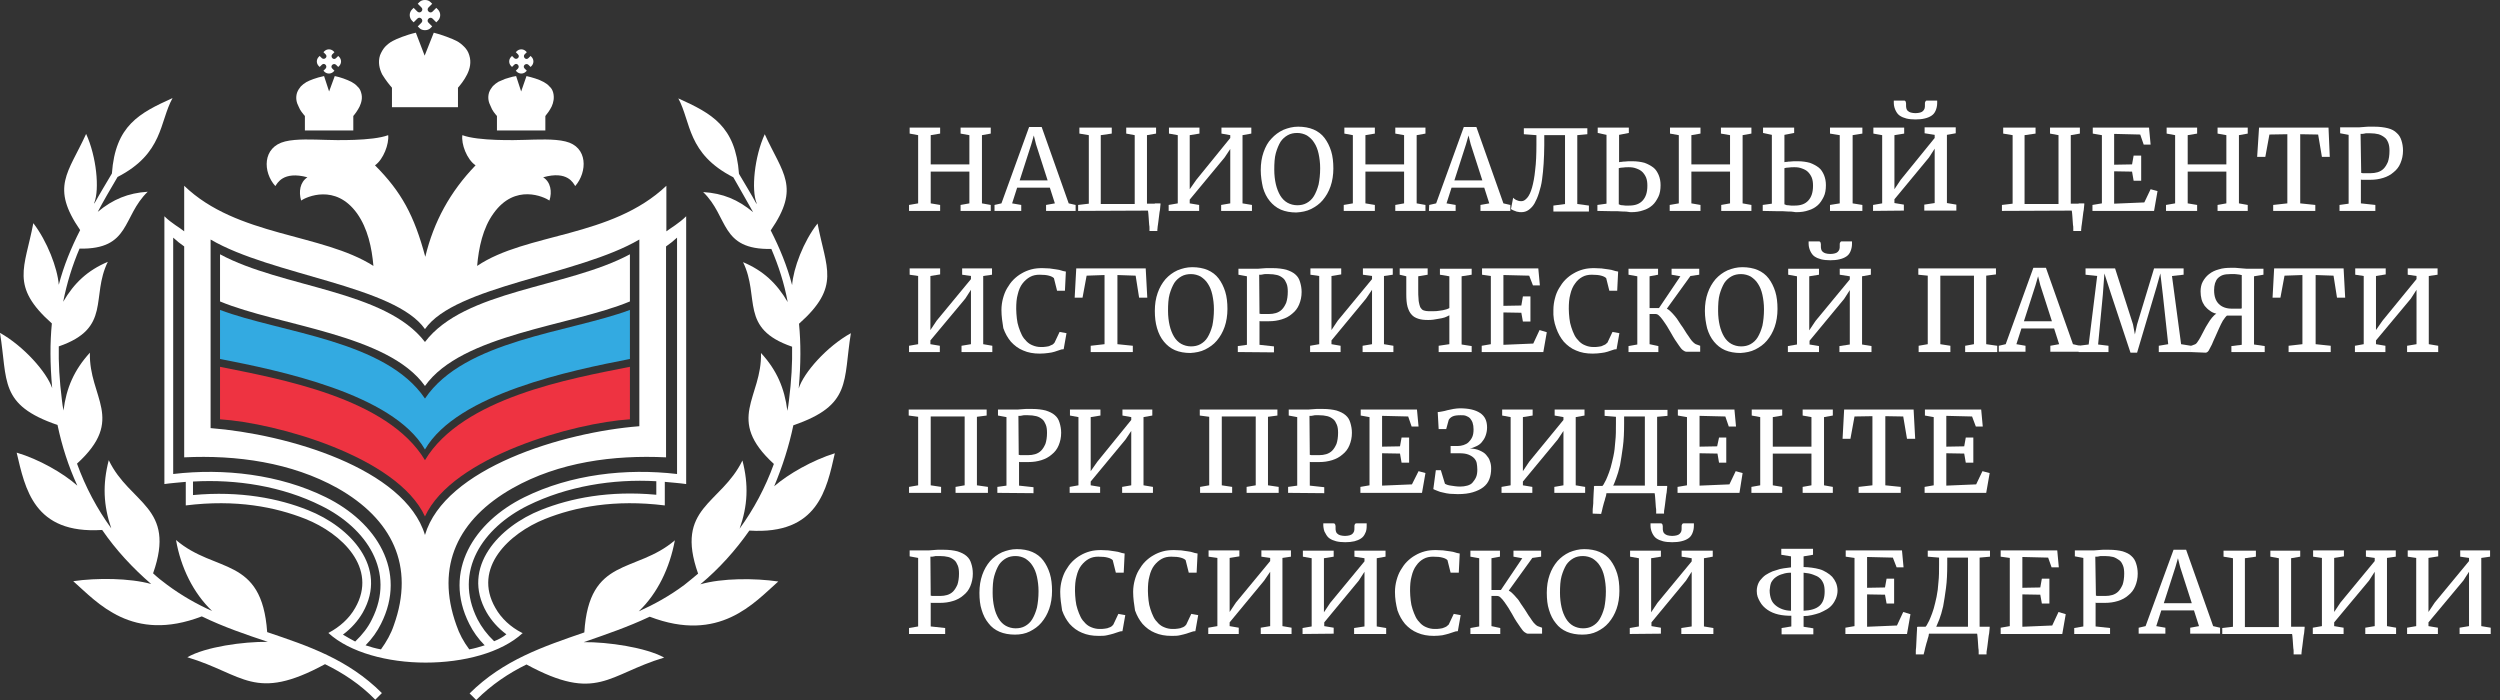
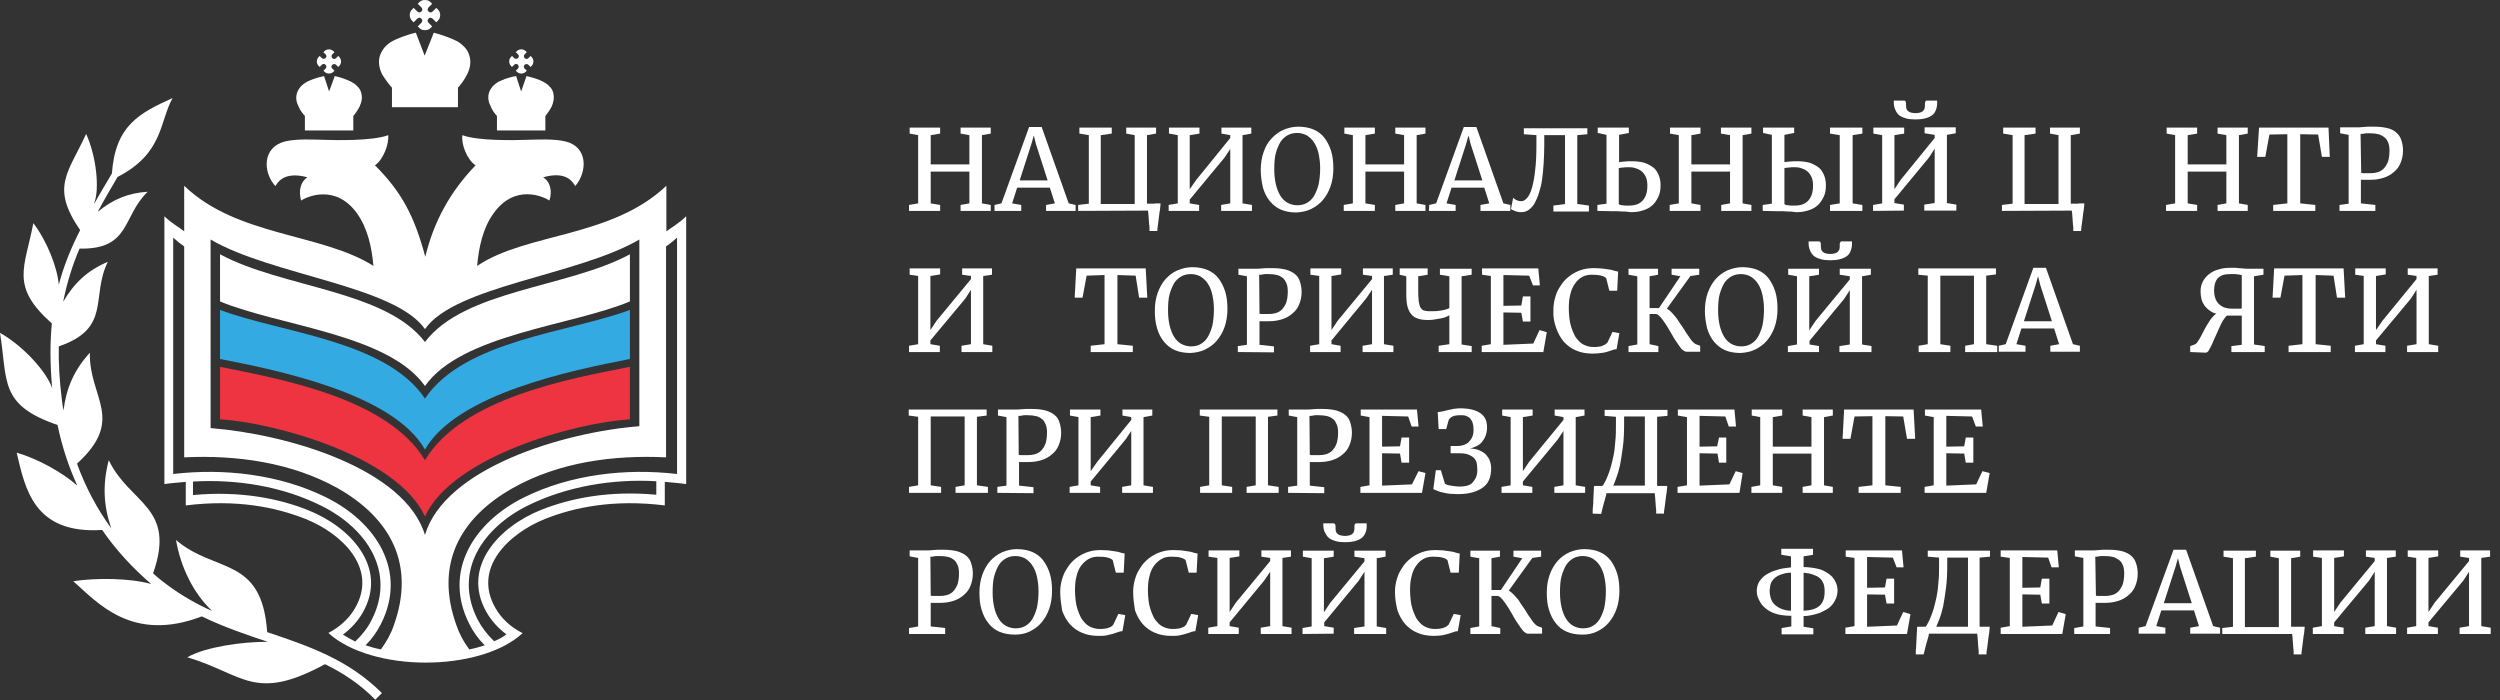
<svg xmlns="http://www.w3.org/2000/svg" width="250" height="70" viewBox="0 0 250 70" fill="none">
  <rect x="0" y="0" width="250" height="70" fill="#333333" stroke="none" />
  <g clip-path="url(#clip0_2816_67519)">
    <path d="M90.903 21.091V20.494L91.814 20.337V13.516L90.965 13.359V12.762H94.014V13.359L93.071 13.516V16.439H96.938V13.516L96.058 13.359V12.762H99.075V13.359L98.195 13.516V20.337L99.075 20.494V21.091H96.058V20.494L96.938 20.337V17.162H93.071V20.337L94.014 20.494V21.091H90.903Z" fill="white" />
    <path d="M101.967 18.042H104.764L103.601 14.428L103.381 13.547L103.13 14.428L101.967 18.042ZM99.452 20.494L100.144 20.337L102.91 12.699H104.167L106.87 20.337L107.562 20.494V21.091H104.607V20.494L105.487 20.337L104.984 18.765H101.715L101.212 20.337L102.124 20.494V21.091H99.452V20.494Z" fill="white" />
    <path d="M107.813 21.091V20.494L108.882 20.368V13.516L107.939 13.359V12.762H111.176V13.359L110.076 13.516V20.4H113.471V13.516L112.622 13.359V12.762H115.608V13.359L114.697 13.516V20.368H115.483V20.337H116.049V20.462C116.049 20.525 116.017 20.651 116.017 20.777C116.017 20.903 115.986 21.06 115.954 21.217C115.923 21.374 115.923 21.563 115.891 21.72C115.86 21.877 115.86 22.066 115.828 22.223C115.797 22.38 115.797 22.537 115.766 22.663C115.766 22.788 115.734 22.914 115.734 22.977V23.103H114.948V22.851C114.948 22.726 114.948 22.6 114.917 22.474C114.917 22.317 114.885 22.191 114.885 22.034C114.885 21.877 114.854 21.72 114.854 21.594C114.854 21.468 114.823 21.343 114.823 21.248C114.823 21.154 114.791 21.091 114.791 21.06L107.813 21.091Z" fill="white" />
    <path d="M116.866 21.091V20.494L117.777 20.337V13.516L116.897 13.359V12.762H119.946V13.359L118.972 13.516V18.922L119.632 17.979L123.026 13.799V13.516L122.146 13.359V12.762H125.132V13.359L124.252 13.516V20.337L125.195 20.494V21.091H122.115V20.494L123.026 20.337V14.899L122.461 15.748L118.972 19.96V20.337L119.915 20.494V21.091H116.866Z" fill="white" />
    <path d="M127.427 16.974C127.427 17.508 127.49 18.011 127.584 18.419C127.678 18.828 127.836 19.237 128.024 19.551C128.213 19.865 128.464 20.117 128.747 20.274C129.03 20.431 129.376 20.525 129.722 20.525C130.067 20.525 130.382 20.462 130.665 20.305C130.947 20.148 131.199 19.928 131.388 19.614C131.576 19.299 131.733 18.922 131.859 18.451C131.953 17.979 132.016 17.445 132.016 16.816C132.016 16.282 131.953 15.81 131.859 15.37C131.765 14.93 131.608 14.553 131.419 14.27C131.23 13.956 130.979 13.736 130.696 13.547C130.413 13.39 130.067 13.296 129.722 13.296C129.376 13.296 129.062 13.359 128.779 13.516C128.496 13.673 128.244 13.893 128.056 14.176C127.867 14.49 127.71 14.867 127.584 15.308C127.458 15.748 127.427 16.345 127.427 16.974ZM126.075 17.005C126.075 16.345 126.17 15.748 126.358 15.213C126.547 14.679 126.798 14.207 127.144 13.862C127.49 13.485 127.867 13.202 128.339 12.982C128.81 12.793 129.282 12.667 129.816 12.667C130.382 12.667 130.916 12.762 131.356 12.95C131.796 13.139 132.173 13.422 132.456 13.799C132.739 14.176 132.959 14.616 133.116 15.119C133.273 15.622 133.336 16.219 133.336 16.848C133.336 17.476 133.242 18.105 133.053 18.639C132.865 19.174 132.613 19.614 132.268 20.023C131.953 20.4 131.545 20.683 131.105 20.903C130.665 21.123 130.162 21.217 129.627 21.248C129.062 21.248 128.527 21.154 128.087 20.965C127.647 20.777 127.27 20.462 126.987 20.117C126.673 19.74 126.453 19.299 126.295 18.765C126.17 18.199 126.075 17.634 126.075 17.005Z" fill="white" />
    <path d="M134.374 21.091V20.494L135.285 20.337V13.516L134.436 13.359V12.762H137.485V13.359L136.542 13.516V16.439H140.409V13.516L139.529 13.359V12.762H142.546V13.359L141.666 13.516V20.337L142.546 20.494V21.091H139.529V20.494L140.409 20.337V17.162H136.542V20.337L137.485 20.494V21.091H134.374Z" fill="white" />
    <path d="M145.438 18.042H148.235L147.072 14.428L146.852 13.547L146.601 14.428L145.438 18.042ZM142.923 20.494L143.615 20.337L146.381 12.699H147.638L150.341 20.337L151.033 20.494V21.091H148.047V20.494L148.927 20.337L148.424 18.765H145.155L144.652 20.337L145.564 20.494V21.091H142.892L142.923 20.494Z" fill="white" />
    <path d="M151.096 20.903L151.316 19.771C151.347 19.802 151.379 19.834 151.41 19.865C151.473 19.897 151.504 19.928 151.599 19.991C151.661 20.023 151.756 20.054 151.85 20.085C151.944 20.117 152.039 20.117 152.164 20.117C152.353 20.117 152.542 19.991 152.73 19.771C152.919 19.551 153.076 19.205 153.202 18.765C153.327 18.325 153.453 17.697 153.516 17.005C153.61 16.282 153.642 15.433 153.642 14.428V13.516L152.384 13.422V12.824H158.734V13.422L157.728 13.516V20.4L158.891 20.557V21.154H155.339V20.557L156.502 20.4V13.516H154.427V14.522C154.427 15.15 154.396 15.779 154.365 16.345C154.333 16.911 154.27 17.476 154.207 17.948C154.145 18.451 154.019 18.891 153.893 19.299C153.767 19.708 153.61 20.054 153.453 20.337C153.296 20.62 153.076 20.84 152.856 20.997C152.636 21.154 152.384 21.217 152.133 21.217C152.007 21.217 151.913 21.217 151.819 21.186C151.724 21.186 151.63 21.154 151.567 21.123C151.504 21.091 151.41 21.06 151.316 21.028C151.221 20.997 151.159 20.934 151.096 20.903Z" fill="white" />
    <path d="M161.877 20.431C161.94 20.462 162.003 20.462 162.034 20.494C162.097 20.525 162.16 20.525 162.254 20.525C162.348 20.525 162.411 20.557 162.537 20.557H162.914C163.511 20.557 163.951 20.4 164.266 20.054C164.58 19.708 164.737 19.237 164.737 18.577C164.737 18.262 164.706 18.011 164.612 17.759C164.517 17.539 164.392 17.351 164.234 17.194C164.077 17.036 163.889 16.942 163.637 16.848C163.386 16.753 163.166 16.722 162.883 16.722C162.663 16.722 162.474 16.722 162.317 16.753C162.128 16.753 162.003 16.785 161.877 16.816V20.431ZM159.74 21.091V20.494L160.651 20.368V13.485L159.771 13.296V12.762H162.883V13.296L161.908 13.485V16.219C161.971 16.188 162.066 16.188 162.16 16.188C162.254 16.156 162.38 16.156 162.474 16.156C162.568 16.156 162.726 16.125 162.851 16.125H163.26C163.7 16.125 164.109 16.188 164.454 16.282C164.8 16.408 165.083 16.565 165.335 16.753C165.586 16.942 165.743 17.225 165.869 17.508C165.995 17.822 166.057 18.137 166.057 18.514C166.057 18.954 165.995 19.362 165.837 19.677C165.68 19.991 165.492 20.305 165.24 20.525C164.989 20.745 164.674 20.934 164.329 21.028C163.983 21.154 163.574 21.217 163.134 21.217C163.071 21.217 162.946 21.217 162.82 21.186C162.694 21.154 162.506 21.154 162.317 21.154C162.128 21.154 161.94 21.123 161.783 21.123H161.343L159.74 21.091Z" fill="white" />
    <path d="M166.969 21.091V20.494L167.881 20.337V13.516L167 13.359V12.762H170.049V13.359L169.138 13.516V16.439H173.004V13.516L172.093 13.359V12.762H175.141V13.359L174.261 13.516V20.337L175.141 20.494V21.091H172.124V20.494L173.004 20.337V17.162H169.138V20.337L170.049 20.494V21.091H166.969Z" fill="white" />
    <path d="M183 21.091V20.494L183.974 20.337V13.516L183 13.359V12.762H186.237V13.359L185.263 13.516V20.337L186.237 20.494V21.091H183ZM178.442 20.431C178.505 20.462 178.568 20.462 178.599 20.494C178.662 20.525 178.725 20.525 178.819 20.525C178.913 20.525 178.976 20.557 179.102 20.557H179.479C180.076 20.557 180.516 20.4 180.831 20.054C181.145 19.708 181.302 19.237 181.302 18.577C181.302 18.262 181.271 18.011 181.176 17.759C181.082 17.539 180.956 17.351 180.799 17.194C180.642 17.036 180.454 16.942 180.202 16.848C179.951 16.753 179.731 16.722 179.448 16.722C179.228 16.722 179.039 16.722 178.882 16.753C178.693 16.753 178.568 16.785 178.442 16.816V20.431ZM176.273 21.091V20.494L177.185 20.368V13.485L176.304 13.296V12.762H179.416V13.296L178.442 13.485V16.219C178.505 16.188 178.599 16.188 178.693 16.188C178.788 16.156 178.913 16.156 179.008 16.156C179.102 16.156 179.259 16.125 179.385 16.125H179.793C180.233 16.125 180.642 16.188 180.988 16.282C181.334 16.408 181.617 16.565 181.868 16.753C182.119 16.942 182.277 17.225 182.402 17.508C182.528 17.822 182.591 18.137 182.591 18.514C182.591 18.954 182.528 19.362 182.371 19.677C182.214 19.991 182.025 20.305 181.774 20.525C181.522 20.745 181.208 20.934 180.862 21.028C180.516 21.154 180.108 21.217 179.668 21.217C179.605 21.217 179.479 21.217 179.353 21.186C179.228 21.154 179.039 21.154 178.85 21.154C178.662 21.154 178.473 21.123 178.316 21.123H177.876L176.273 21.091Z" fill="white" />
    <path d="M189.38 10.31V10.058H190.386C190.449 10.058 190.48 10.058 190.512 10.09C190.543 10.121 190.575 10.153 190.575 10.184C190.575 10.216 190.606 10.278 190.606 10.341V10.498C190.606 10.624 190.606 10.75 190.638 10.844C190.669 10.938 190.7 11.033 190.795 11.096C190.858 11.159 190.952 11.221 191.078 11.253C191.203 11.284 191.361 11.316 191.549 11.316C191.738 11.316 191.895 11.284 192.021 11.253C192.146 11.221 192.241 11.159 192.304 11.096C192.366 11.033 192.429 10.938 192.461 10.844C192.492 10.75 192.492 10.624 192.492 10.498V10.341C192.492 10.278 192.492 10.247 192.524 10.184C192.555 10.121 192.555 10.121 192.586 10.09C192.618 10.058 192.649 10.058 192.712 10.058H193.718V10.31C193.718 10.593 193.655 10.844 193.561 11.064C193.467 11.284 193.341 11.441 193.152 11.567C192.964 11.693 192.744 11.787 192.461 11.85C192.209 11.913 191.895 11.944 191.549 11.944C191.203 11.944 190.889 11.913 190.638 11.85C190.386 11.787 190.166 11.693 189.978 11.567C189.789 11.441 189.663 11.253 189.569 11.064C189.475 10.876 189.38 10.593 189.38 10.31ZM187.306 21.091V20.494L188.217 20.337V13.516L187.337 13.359V12.762H190.418V13.359L189.443 13.516V18.922L190.072 17.979L193.467 13.799V13.485L192.461 13.327V12.73H195.573V13.327L194.692 13.485V20.305L195.635 20.462V21.06H192.429V20.462L193.467 20.305V14.867L192.901 15.748L189.443 19.928V20.305L190.386 20.462V21.06L187.306 21.091Z" fill="white" />
    <path d="M200.193 21.091V20.494L201.262 20.368V13.516L200.319 13.359V12.762H203.556V13.359L202.456 13.516V20.4H205.851V13.516L205.002 13.359V12.762H207.988V13.359L207.077 13.516V20.368H207.863V20.337H208.428V20.462C208.428 20.557 208.397 20.651 208.397 20.777C208.397 20.903 208.366 21.06 208.334 21.217C208.303 21.374 208.303 21.563 208.271 21.72C208.24 21.877 208.24 22.066 208.208 22.223C208.177 22.38 208.177 22.537 208.145 22.663C208.145 22.788 208.114 22.914 208.114 22.977V23.103H207.328V22.851C207.328 22.726 207.328 22.6 207.297 22.474C207.297 22.317 207.265 22.191 207.265 22.034C207.265 21.877 207.234 21.72 207.234 21.594C207.234 21.468 207.203 21.343 207.203 21.248C207.203 21.154 207.171 21.091 207.171 21.06L200.193 21.091Z" fill="white" />
-     <path d="M209.246 21.091V20.494L210.189 20.337V13.516L209.277 13.359V12.762H214.903L215.061 14.459H214.369L214.023 13.453L211.414 13.39V16.471L213.206 16.439L213.363 15.559H214.118V18.074H213.363L213.206 17.162L211.414 17.131V20.368L214.432 20.242L215.061 18.922L215.752 19.111L215.406 21.091H209.246Z" fill="white" />
    <path d="M216.601 21.091V20.494L217.512 20.337V13.516L216.664 13.359V12.762H219.713V13.359L218.77 13.516V16.439H222.636V13.516L221.756 13.359V12.762H224.773V13.359L223.893 13.516V20.337L224.773 20.494V21.091H221.756V20.494L222.636 20.337V17.162H218.77V20.337L219.713 20.494V21.091H216.601Z" fill="white" />
    <path d="M225.716 15.685L225.905 12.762H232.851L232.977 15.685H232.191L231.814 13.453L230.022 13.422V20.337L231.531 20.494V21.091H227.319V20.494L228.734 20.337V13.422L226.942 13.453L226.533 15.685H225.716Z" fill="white" />
    <path d="M236.12 17.288C236.183 17.288 236.215 17.319 236.277 17.319H237.063C237.315 17.319 237.535 17.288 237.755 17.225C237.975 17.162 238.195 17.036 238.352 16.879C238.541 16.691 238.666 16.471 238.792 16.188C238.886 15.905 238.949 15.528 238.949 15.088C238.949 14.773 238.918 14.522 238.824 14.27C238.729 14.05 238.635 13.862 238.446 13.736C238.289 13.61 238.069 13.485 237.849 13.422C237.598 13.359 237.315 13.327 237 13.327H236.686C236.592 13.327 236.529 13.327 236.435 13.359C236.372 13.359 236.309 13.39 236.246 13.39H236.057L236.12 17.288ZM233.951 21.091V20.494L234.863 20.368V13.485L234.014 13.327V12.73H235.963C236.089 12.73 236.215 12.699 236.372 12.699C236.498 12.699 236.655 12.667 236.812 12.667H237.409C237.975 12.667 238.415 12.73 238.792 12.824C239.169 12.919 239.452 13.076 239.672 13.296C239.892 13.485 240.049 13.736 240.144 14.05C240.238 14.333 240.301 14.679 240.301 15.056C240.301 15.528 240.207 15.936 240.049 16.313C239.892 16.691 239.672 16.974 239.358 17.225C239.075 17.476 238.729 17.665 238.321 17.791C237.912 17.916 237.503 17.979 237.032 17.979H236.215C236.152 17.979 236.12 17.979 236.089 17.948V20.337L237.535 20.494V21.091H233.951Z" fill="white" />
    <path d="M90.903 35.204V34.576L91.814 34.419V27.598L90.965 27.472V26.843H94.014V27.441L93.04 27.598V33.004L93.669 32.061L97.095 27.912V27.598L96.215 27.472V26.843H99.201V27.472L98.321 27.598V34.419L99.232 34.576V35.204H96.152V34.576L97.095 34.419V28.981L96.529 29.861L93.04 34.041V34.419L93.983 34.576V35.204H90.903Z" fill="white" />
-     <path d="M100.144 30.992C100.144 30.584 100.207 30.175 100.301 29.829C100.395 29.484 100.521 29.138 100.709 28.823C100.898 28.509 101.087 28.226 101.338 27.975C101.59 27.723 101.872 27.503 102.155 27.346C102.47 27.158 102.784 27.032 103.13 26.938C103.476 26.843 103.853 26.812 104.23 26.812C104.481 26.812 104.701 26.843 104.953 26.843C105.204 26.875 105.424 26.906 105.613 26.938C105.833 26.969 106.022 27 106.179 27.063C106.336 27.126 106.493 27.126 106.587 27.158L106.493 29.075H105.707L105.393 27.818C105.299 27.723 105.141 27.629 104.89 27.566C104.67 27.503 104.356 27.472 103.947 27.472C103.601 27.472 103.287 27.535 103.004 27.692C102.721 27.849 102.47 28.069 102.25 28.352C102.03 28.635 101.872 29.012 101.778 29.421C101.652 29.861 101.621 30.332 101.621 30.898C101.621 31.212 101.652 31.527 101.684 31.841C101.715 32.155 101.778 32.438 101.872 32.721C101.967 33.004 102.061 33.255 102.187 33.507C102.313 33.758 102.47 33.947 102.658 34.136C102.847 34.324 103.035 34.45 103.287 34.544C103.507 34.639 103.79 34.701 104.073 34.701C104.261 34.701 104.45 34.701 104.607 34.67C104.764 34.639 104.89 34.639 104.984 34.576C105.079 34.513 105.173 34.513 105.267 34.45C105.33 34.387 105.424 34.324 105.456 34.261L105.959 33.193L106.65 33.318L106.367 34.921C106.21 34.921 106.084 34.953 105.927 35.016C105.77 35.079 105.613 35.11 105.456 35.173C105.267 35.236 105.079 35.267 104.827 35.299C104.576 35.33 104.324 35.361 103.978 35.361C103.35 35.361 102.815 35.267 102.313 35.047C101.841 34.859 101.432 34.544 101.087 34.167C100.772 33.79 100.521 33.35 100.332 32.816C100.238 32.218 100.144 31.652 100.144 30.992Z" fill="white" />
    <path d="M107.467 29.767L107.625 26.843H114.571L114.728 29.767H113.911L113.565 27.566L111.742 27.503V34.419L113.282 34.576V35.204H109.07V34.576L110.454 34.419V27.503L108.662 27.566L108.253 29.767H107.467Z" fill="white" />
    <path d="M116.803 31.087C116.803 31.621 116.866 32.124 116.96 32.533C117.054 32.941 117.211 33.35 117.4 33.664C117.589 33.978 117.84 34.23 118.123 34.387C118.406 34.544 118.752 34.639 119.097 34.639C119.443 34.639 119.758 34.576 120.04 34.419C120.323 34.261 120.575 34.041 120.763 33.727C120.952 33.413 121.109 33.035 121.235 32.564C121.329 32.093 121.392 31.558 121.392 30.93C121.392 30.395 121.329 29.924 121.235 29.484C121.141 29.044 120.983 28.666 120.795 28.384C120.606 28.069 120.355 27.849 120.072 27.66C119.789 27.503 119.443 27.409 119.097 27.409C118.752 27.409 118.437 27.472 118.154 27.629C117.872 27.786 117.62 28.006 117.432 28.289C117.243 28.604 117.086 28.981 116.96 29.421C116.834 29.861 116.803 30.458 116.803 31.087ZM115.483 31.087C115.483 30.427 115.577 29.829 115.766 29.295C115.954 28.761 116.206 28.321 116.551 27.912C116.897 27.535 117.274 27.252 117.746 27.032C118.217 26.843 118.689 26.718 119.223 26.718C119.789 26.718 120.323 26.812 120.763 27C121.203 27.189 121.581 27.472 121.863 27.849C122.146 28.226 122.366 28.666 122.524 29.169C122.681 29.672 122.744 30.269 122.744 30.898C122.744 31.527 122.649 32.155 122.461 32.69C122.272 33.224 122.021 33.664 121.675 34.073C121.361 34.45 120.952 34.733 120.512 34.953C120.072 35.173 119.569 35.267 119.035 35.299C118.469 35.299 117.934 35.204 117.494 35.016C117.054 34.827 116.677 34.513 116.394 34.167C116.08 33.79 115.86 33.35 115.703 32.815C115.546 32.281 115.483 31.715 115.483 31.087Z" fill="white" />
    <path d="M125.95 31.37C126.013 31.37 126.075 31.401 126.107 31.401H126.893C127.144 31.401 127.364 31.37 127.584 31.307C127.804 31.244 128.024 31.118 128.181 30.961C128.37 30.772 128.496 30.552 128.621 30.269C128.716 29.986 128.779 29.609 128.779 29.169C128.779 28.855 128.747 28.572 128.653 28.352C128.559 28.132 128.464 27.943 128.307 27.818C128.15 27.692 127.961 27.566 127.71 27.503C127.458 27.441 127.176 27.409 126.861 27.409H126.547C126.453 27.409 126.39 27.409 126.295 27.441C126.233 27.441 126.17 27.472 126.107 27.472H125.918L125.95 31.37ZM123.781 35.204V34.607L124.692 34.481V27.629L123.844 27.472V26.875H125.793C125.918 26.875 126.044 26.843 126.201 26.843C126.327 26.843 126.484 26.812 126.641 26.812H127.238C127.804 26.812 128.244 26.875 128.621 26.969C128.999 27.095 129.282 27.221 129.533 27.441C129.784 27.66 129.91 27.881 130.004 28.195C130.099 28.509 130.162 28.823 130.162 29.201C130.162 29.672 130.067 30.081 129.91 30.458C129.753 30.835 129.533 31.118 129.219 31.37C128.936 31.621 128.59 31.81 128.181 31.935C127.773 32.061 127.364 32.124 126.893 32.124H126.075C126.013 32.124 125.95 32.124 125.95 32.093V34.481L127.396 34.639V35.236L123.781 35.204Z" fill="white" />
    <path d="M131.01 35.204V34.576L131.922 34.419V27.598L131.042 27.472V26.843H134.122V27.441L133.148 27.598V33.004L133.776 32.061L137.203 27.912V27.598L136.291 27.472V26.843H139.277V27.472L138.397 27.598V34.419L139.34 34.576V35.204H136.26V34.576L137.203 34.419V28.981L136.605 29.861L133.148 34.041V34.419L134.059 34.576V35.204H131.01Z" fill="white" />
    <path d="M139.969 27.472V26.843H142.766V27.472L141.823 27.629V28.981C141.823 29.326 141.823 29.641 141.855 29.892C141.855 30.144 141.917 30.332 141.949 30.489C141.98 30.647 142.043 30.772 142.137 30.867C142.2 30.961 142.295 31.024 142.42 31.055C142.515 31.087 142.672 31.118 142.829 31.118H143.363C143.52 31.118 143.678 31.118 143.835 31.087C143.992 31.055 144.149 31.055 144.275 31.024C144.432 30.992 144.558 30.961 144.652 30.93C144.778 30.898 144.872 30.835 144.935 30.804V27.629L143.992 27.472V26.875H147.167V27.472L146.161 27.629V34.45L147.167 34.607V35.204H143.866V34.576L144.935 34.419V31.527C144.778 31.621 144.621 31.684 144.463 31.747C144.275 31.81 144.086 31.841 143.898 31.872C143.709 31.904 143.52 31.935 143.332 31.967C143.143 31.998 142.955 31.998 142.797 31.998C142.42 31.998 142.106 31.967 141.823 31.872C141.54 31.778 141.32 31.652 141.163 31.464C140.974 31.275 140.849 30.992 140.754 30.678C140.66 30.332 140.629 29.924 140.629 29.421V27.629L139.969 27.472Z" fill="white" />
    <path d="M148.172 35.204V34.576L149.084 34.419V27.598L148.204 27.472V26.843H153.83L153.987 28.541H153.296L152.919 27.566L150.341 27.503V30.584L152.133 30.552L152.29 29.641H153.044V32.155H152.29L152.133 31.275L150.341 31.244V34.481L153.327 34.356L153.956 33.004L154.679 33.224L154.333 35.204H148.172Z" fill="white" />
    <path d="M155.339 30.992C155.339 30.584 155.402 30.175 155.496 29.829C155.59 29.452 155.716 29.138 155.905 28.823C156.093 28.509 156.282 28.226 156.533 27.975C156.785 27.723 157.068 27.503 157.351 27.346C157.665 27.158 157.979 27.032 158.325 26.938C158.671 26.843 159.048 26.812 159.425 26.812C159.677 26.812 159.897 26.843 160.148 26.843C160.4 26.875 160.62 26.906 160.84 26.938C161.06 26.969 161.248 27 161.405 27.063C161.563 27.126 161.72 27.126 161.814 27.158L161.72 29.075H160.934L160.62 27.818C160.525 27.723 160.368 27.629 160.117 27.566C159.897 27.503 159.582 27.472 159.174 27.472C158.828 27.472 158.514 27.535 158.231 27.692C157.948 27.849 157.696 28.069 157.508 28.352C157.288 28.635 157.131 29.012 157.036 29.421C156.911 29.861 156.879 30.332 156.879 30.898C156.879 31.212 156.911 31.527 156.942 31.841C156.974 32.155 157.036 32.438 157.131 32.721C157.225 33.004 157.319 33.255 157.445 33.507C157.571 33.758 157.728 33.947 157.916 34.136C158.105 34.324 158.294 34.45 158.545 34.544C158.765 34.639 159.048 34.701 159.331 34.701C159.52 34.701 159.708 34.701 159.865 34.67C160.022 34.639 160.148 34.639 160.242 34.576C160.337 34.513 160.431 34.513 160.525 34.45C160.588 34.387 160.683 34.324 160.745 34.261L161.248 33.193L161.94 33.318L161.657 34.921C161.5 34.921 161.374 34.953 161.217 35.016C161.06 35.079 160.903 35.11 160.745 35.173C160.557 35.236 160.368 35.267 160.117 35.299C159.897 35.33 159.582 35.361 159.268 35.361C158.639 35.361 158.105 35.267 157.602 35.047C157.131 34.859 156.722 34.544 156.376 34.167C156.062 33.79 155.811 33.35 155.622 32.816C155.402 32.218 155.308 31.652 155.339 30.992Z" fill="white" />
    <path d="M162.851 35.204V34.607L163.731 34.45V27.629L162.851 27.472V26.875H165.806V27.472L164.957 27.629V30.804H165.9L168.038 27.629L167.158 27.472V26.875H169.924V27.472L169.044 27.598L166.686 30.867C166.812 30.93 166.938 31.024 167.063 31.149C167.189 31.275 167.346 31.432 167.472 31.59C167.629 31.778 167.755 31.935 167.881 32.155C168.006 32.375 168.163 32.564 168.289 32.753C168.415 32.941 168.541 33.161 168.666 33.35C168.792 33.538 168.918 33.696 169.012 33.853C169.106 34.01 169.232 34.136 169.326 34.23C169.421 34.324 169.515 34.387 169.578 34.419L170.018 34.576V35.173H168.635C168.541 35.173 168.415 35.11 168.289 35.016C168.163 34.921 168.038 34.764 167.912 34.576C167.786 34.387 167.661 34.199 167.503 33.978C167.378 33.758 167.22 33.538 167.095 33.287C166.938 33.035 166.812 32.816 166.686 32.595C166.529 32.375 166.403 32.155 166.277 31.998C166.152 31.81 166.026 31.684 165.9 31.558C165.775 31.432 165.649 31.401 165.555 31.401H164.957V34.419L165.837 34.607V35.204H162.851Z" fill="white" />
    <path d="M171.81 31.087C171.81 31.621 171.872 32.124 171.967 32.533C172.061 32.941 172.218 33.35 172.407 33.664C172.595 33.978 172.847 34.23 173.13 34.387C173.413 34.544 173.758 34.639 174.104 34.639C174.45 34.639 174.764 34.576 175.047 34.419C175.33 34.261 175.581 34.041 175.77 33.727C175.959 33.413 176.116 33.035 176.242 32.564C176.336 32.093 176.399 31.558 176.399 30.93C176.399 30.395 176.336 29.924 176.242 29.484C176.147 29.044 175.99 28.666 175.802 28.384C175.613 28.069 175.361 27.849 175.079 27.66C174.796 27.503 174.45 27.409 174.104 27.409C173.758 27.409 173.444 27.472 173.161 27.629C172.878 27.786 172.627 28.006 172.438 28.289C172.25 28.604 172.092 28.981 171.967 29.421C171.841 29.861 171.81 30.458 171.81 31.087ZM170.489 31.087C170.489 30.427 170.584 29.829 170.772 29.295C170.961 28.761 171.212 28.321 171.558 27.912C171.904 27.535 172.281 27.252 172.753 27.032C173.224 26.843 173.696 26.718 174.23 26.718C174.796 26.718 175.33 26.812 175.77 27C176.21 27.189 176.587 27.472 176.87 27.849C177.153 28.226 177.373 28.666 177.53 29.169C177.687 29.672 177.75 30.269 177.75 30.898C177.75 31.527 177.656 32.155 177.467 32.69C177.279 33.224 177.027 33.664 176.682 34.073C176.367 34.45 175.959 34.733 175.519 34.953C175.079 35.173 174.576 35.267 174.041 35.299C173.476 35.299 172.941 35.204 172.501 35.016C172.061 34.827 171.684 34.513 171.401 34.167C171.087 33.79 170.867 33.35 170.709 32.815C170.584 32.281 170.489 31.715 170.489 31.087Z" fill="white" />
    <path d="M180.862 24.392V24.14H181.868C181.931 24.14 181.962 24.14 181.994 24.172C182.025 24.203 182.057 24.234 182.057 24.266C182.057 24.297 182.088 24.36 182.088 24.423V24.58C182.088 24.706 182.088 24.832 182.119 24.926C182.151 25.02 182.182 25.114 182.277 25.177C182.339 25.24 182.434 25.303 182.559 25.334C182.685 25.366 182.842 25.397 183.031 25.397C183.22 25.397 183.377 25.366 183.502 25.334C183.628 25.303 183.722 25.24 183.785 25.177C183.848 25.114 183.911 25.02 183.943 24.926C183.974 24.832 183.974 24.706 183.974 24.58V24.423C183.974 24.36 183.974 24.329 184.005 24.266C184.037 24.203 184.037 24.203 184.068 24.172C184.1 24.14 184.131 24.14 184.194 24.14H185.2V24.392C185.2 24.674 185.137 24.926 185.043 25.146C184.948 25.366 184.823 25.523 184.634 25.649C184.445 25.775 184.225 25.869 183.943 25.932C183.691 25.995 183.377 26.026 183.031 26.026C182.685 26.026 182.371 25.995 182.119 25.932C181.868 25.869 181.648 25.775 181.459 25.649C181.271 25.523 181.145 25.334 181.051 25.146C180.956 24.957 180.862 24.674 180.862 24.392ZM178.788 35.204V34.607L179.699 34.45V27.629L178.819 27.472V26.875H181.899V27.472L180.925 27.629V33.035L181.554 32.093L184.98 27.943V27.629L183.974 27.472V26.875H187.086V27.472L186.206 27.629V34.45L187.149 34.607V35.204H183.943V34.607L184.98 34.45V29.012L184.414 29.892L180.956 34.073V34.45L181.899 34.607V35.204H178.788Z" fill="white" />
    <path d="M191.832 27.472V26.843H199.596V27.441L198.621 27.566V34.419L199.722 34.576V35.204H196.516V34.576L197.396 34.419V27.566H194.032V34.419L195.038 34.576V35.204H191.864V34.576L192.775 34.419V27.566L191.832 27.472Z" fill="white" />
    <path d="M202.393 32.124H205.191L204.028 28.509L203.808 27.629L203.556 28.509L202.393 32.124ZM199.879 34.576L200.57 34.419L203.336 26.78H204.594L207.297 34.419L207.988 34.576V35.173H205.034V34.576L205.914 34.419L205.411 32.847H202.142L201.639 34.419L202.551 34.576V35.173H199.879V34.576Z" fill="white" />
-     <path d="M207.863 35.204V34.576L208.868 34.45L209.717 27.598L208.554 27.472V26.843H211.509L213.3 32.438L213.489 33.444L213.709 32.438L215.406 26.843H218.361V27.472L217.198 27.598L218.11 34.419L219.084 34.576V35.204H215.878V34.576L216.821 34.419L216.286 29.484L216.035 27.346L215.658 28.698L213.709 35.267H213.049L211.1 29.389L210.44 27.346L210.283 29.484L209.811 34.45L210.849 34.576V35.204H207.863Z" fill="white" />
    <path d="M221.41 29.012C221.41 29.641 221.567 30.081 221.881 30.395C222.196 30.709 222.636 30.867 223.202 30.867H223.956C224.05 30.867 224.113 30.867 224.176 30.835V27.503C224.113 27.503 224.082 27.503 224.019 27.472C223.956 27.472 223.893 27.441 223.799 27.441C223.705 27.441 223.61 27.409 223.485 27.409H223.044C222.73 27.409 222.479 27.441 222.29 27.503C222.101 27.566 221.913 27.692 221.787 27.818C221.661 27.943 221.567 28.132 221.504 28.321C221.441 28.541 221.41 28.761 221.41 29.012ZM219.021 35.204V34.607L219.461 34.45C219.555 34.419 219.65 34.356 219.744 34.199C219.838 34.073 219.964 33.884 220.058 33.696C220.153 33.507 220.278 33.287 220.404 33.035C220.53 32.784 220.656 32.564 220.781 32.375C220.907 32.155 221.033 31.967 221.19 31.778C221.347 31.59 221.473 31.464 221.63 31.37C221.379 31.307 221.159 31.212 220.97 31.055C220.781 30.93 220.624 30.772 220.467 30.584C220.341 30.395 220.216 30.175 220.153 29.924C220.09 29.672 220.058 29.421 220.058 29.138C220.058 28.792 220.121 28.446 220.278 28.163C220.436 27.881 220.624 27.629 220.907 27.409C221.19 27.189 221.504 27.032 221.881 26.938C222.259 26.812 222.667 26.78 223.139 26.78H223.516C223.642 26.78 223.767 26.812 223.893 26.812C224.019 26.812 224.145 26.843 224.27 26.843C224.396 26.843 224.522 26.875 224.679 26.875H226.345V27.472L225.402 27.629V34.45L226.471 34.607V35.204H223.139V34.607L224.176 34.481V31.558H222.699C222.573 31.652 222.447 31.841 222.29 32.061C222.164 32.281 222.039 32.533 221.913 32.816C221.787 33.098 221.661 33.381 221.536 33.664C221.41 33.947 221.284 34.199 221.19 34.45C221.064 34.701 220.97 34.89 220.876 35.047C220.781 35.204 220.656 35.267 220.561 35.267L219.021 35.204Z" fill="white" />
    <path d="M227.256 29.767L227.414 26.843H234.36L234.517 29.767H233.7L233.354 27.566L231.563 27.503V34.419L233.071 34.576V35.204H228.859V34.576L230.242 34.419V27.503L228.451 27.566L228.042 29.767H227.256Z" fill="white" />
    <path d="M235.492 35.204V34.576L236.372 34.419V27.598L235.523 27.472V26.843H238.572V27.441L237.598 27.598V33.004L238.258 32.061L241.652 27.912V27.598L240.772 27.472V26.843H243.758V27.472L242.878 27.598V34.419L243.821 34.576V35.204H240.709V34.576L241.652 34.419V28.981L241.087 29.861L237.598 34.041V34.419L238.541 34.576V35.204H235.492Z" fill="white" />
    <path d="M90.871 41.554V40.956H98.666V41.554L97.692 41.679V48.532L98.792 48.689V49.286H95.555V48.689L96.466 48.532V41.648H93.071V48.532L94.109 48.689V49.286H90.903V48.689L91.814 48.532V41.679L90.871 41.554Z" fill="white" />
    <path d="M101.872 45.483C101.935 45.483 101.998 45.514 102.03 45.514H102.815C103.067 45.514 103.287 45.483 103.507 45.42C103.727 45.357 103.947 45.231 104.104 45.074C104.293 44.886 104.418 44.666 104.544 44.383C104.639 44.1 104.701 43.722 104.701 43.282C104.701 42.968 104.67 42.685 104.576 42.465C104.481 42.245 104.387 42.057 104.23 41.931C104.073 41.805 103.884 41.679 103.633 41.617C103.381 41.554 103.098 41.522 102.784 41.522H102.47C102.375 41.522 102.313 41.522 102.218 41.554C102.155 41.554 102.092 41.585 102.03 41.585H101.841L101.872 45.483ZM99.735 49.286V48.689L100.647 48.563V41.711L99.798 41.554V40.956H101.747C101.872 40.956 101.998 40.925 102.155 40.925C102.281 40.925 102.438 40.894 102.595 40.894H103.193C103.758 40.894 104.198 40.956 104.576 41.051C104.953 41.176 105.236 41.302 105.487 41.522C105.739 41.742 105.864 41.962 105.959 42.277C106.053 42.591 106.116 42.905 106.116 43.282C106.116 43.754 106.022 44.163 105.864 44.54C105.707 44.917 105.487 45.2 105.173 45.451C104.89 45.703 104.544 45.891 104.136 46.017C103.727 46.143 103.318 46.206 102.847 46.206H102.03C101.967 46.206 101.904 46.206 101.904 46.174V48.563L103.35 48.72V49.318L99.735 49.286Z" fill="white" />
    <path d="M106.965 49.286V48.689L107.845 48.532V41.711L106.996 41.554V40.956H110.045V41.554L109.07 41.711V47.117L109.731 46.174L113.125 41.994V41.711L112.245 41.554V40.956H115.231V41.554L114.351 41.711V48.532L115.294 48.689V49.286H112.214V48.689L113.125 48.532V43.094L112.56 43.943L109.07 48.154V48.532L110.013 48.689V49.286H106.965Z" fill="white" />
    <path d="M119.978 41.554V40.956H127.741V41.554L126.798 41.679V48.532L127.867 48.689V49.286H124.661V48.689L125.573 48.532V41.648H122.178V48.532L123.215 48.689V49.286H120.009V48.689L120.921 48.532V41.679L119.978 41.554Z" fill="white" />
    <path d="M130.979 45.483C131.042 45.483 131.105 45.514 131.136 45.514H131.922C132.173 45.514 132.393 45.483 132.613 45.42C132.833 45.357 133.053 45.231 133.211 45.074C133.399 44.886 133.525 44.666 133.651 44.383C133.745 44.1 133.808 43.722 133.808 43.282C133.808 42.968 133.776 42.685 133.682 42.465C133.588 42.245 133.493 42.057 133.336 41.931C133.179 41.805 132.991 41.679 132.739 41.617C132.488 41.554 132.205 41.522 131.89 41.522H131.576C131.482 41.522 131.419 41.522 131.325 41.554C131.262 41.554 131.199 41.585 131.136 41.585H130.947L130.979 45.483ZM128.81 49.286V48.689L129.722 48.563V41.711L128.873 41.554V40.956H130.822C130.947 40.956 131.073 40.925 131.23 40.925C131.356 40.925 131.513 40.894 131.67 40.894H132.268C132.833 40.894 133.273 40.956 133.651 41.051C134.028 41.176 134.311 41.302 134.562 41.522C134.814 41.742 134.939 41.962 135.034 42.277C135.128 42.591 135.191 42.905 135.191 43.282C135.191 43.754 135.097 44.163 134.939 44.54C134.782 44.917 134.562 45.2 134.248 45.451C133.965 45.703 133.619 45.891 133.211 46.017C132.802 46.143 132.393 46.206 131.922 46.206H131.105C131.042 46.206 130.979 46.206 130.979 46.174V48.563L132.425 48.72V49.318L128.81 49.286Z" fill="white" />
    <path d="M136.04 49.286V48.689L136.951 48.532V41.711L136.071 41.554V40.956H141.697L141.855 42.654H141.163L140.817 41.648L138.208 41.585V44.666L140 44.634L140.157 43.754H140.912V46.269H140.157L140 45.357L138.208 45.326V48.563L141.194 48.437L141.855 47.117L142.546 47.306L142.2 49.286H136.04Z" fill="white" />
    <path d="M143.332 48.909L143.583 47.023H144.086L144.495 48.374C144.652 48.469 144.841 48.532 145.092 48.563C145.344 48.594 145.626 48.657 146.004 48.657C146.255 48.657 146.507 48.626 146.727 48.563C146.947 48.5 147.135 48.406 147.261 48.249C147.387 48.092 147.512 47.934 147.607 47.714C147.701 47.494 147.732 47.243 147.732 46.96C147.732 46.709 147.701 46.489 147.67 46.3C147.638 46.111 147.512 45.923 147.387 45.797C147.261 45.671 147.072 45.546 146.821 45.451C146.569 45.357 146.286 45.326 145.909 45.326H145.061V44.603H145.752C145.941 44.603 146.161 44.571 146.349 44.508C146.538 44.446 146.727 44.351 146.852 44.225C146.978 44.1 147.135 43.911 147.229 43.691C147.324 43.471 147.355 43.22 147.355 42.937C147.355 42.685 147.324 42.465 147.261 42.277C147.198 42.088 147.104 41.962 147.009 41.837C146.884 41.711 146.758 41.648 146.601 41.585C146.444 41.522 146.255 41.522 146.066 41.522C145.721 41.522 145.438 41.554 145.249 41.648C145.061 41.742 144.935 41.868 144.872 41.994L144.621 42.905H143.866L143.772 41.208C143.898 41.208 144.023 41.176 144.212 41.145C144.369 41.114 144.558 41.082 144.746 41.019C144.935 40.988 145.155 40.925 145.344 40.894C145.564 40.862 145.784 40.831 145.972 40.831C146.884 40.831 147.544 40.988 148.015 41.302C148.487 41.617 148.707 42.088 148.707 42.748C148.707 43.062 148.644 43.345 148.55 43.597C148.455 43.848 148.33 44.037 148.172 44.225C148.015 44.414 147.827 44.54 147.607 44.634C147.387 44.728 147.198 44.823 146.978 44.854C147.355 44.854 147.67 44.917 147.952 45.043C148.235 45.168 148.455 45.294 148.612 45.483C148.77 45.671 148.927 45.86 148.99 46.111C149.084 46.363 149.115 46.583 149.115 46.866C149.115 47.243 149.053 47.62 148.927 47.934C148.801 48.249 148.612 48.5 148.33 48.72C148.047 48.94 147.701 49.097 147.292 49.223C146.884 49.349 146.381 49.412 145.784 49.412C145.501 49.412 145.249 49.38 144.998 49.38C144.746 49.349 144.526 49.318 144.306 49.255C144.086 49.223 143.929 49.16 143.772 49.097C143.552 49.003 143.426 48.972 143.332 48.909Z" fill="white" />
    <path d="M150.153 49.286V48.689L151.064 48.532V41.711L150.216 41.554V40.956H153.264V41.554L152.29 41.711V47.117L152.919 46.174L156.345 41.994V41.711L155.465 41.554V40.956H158.451V41.554L157.571 41.711V48.532L158.514 48.689V49.286H155.433V48.689L156.345 48.532V43.094L155.779 43.943L152.29 48.154V48.532L153.233 48.689V49.286H150.153Z" fill="white" />
    <path d="M161.311 48.563H164.486V41.648H162.411V42.371C162.411 43.22 162.38 44.005 162.286 44.697C162.191 45.388 162.097 46.017 162.003 46.52C161.877 47.054 161.751 47.494 161.625 47.809C161.5 48.123 161.405 48.437 161.311 48.563ZM159.268 51.361V51.141C159.268 51.015 159.268 50.858 159.299 50.638C159.331 50.418 159.331 50.229 159.331 50.009C159.331 49.789 159.362 49.569 159.362 49.349C159.362 49.16 159.394 48.972 159.394 48.846V48.594L159.457 48.626V48.594H160.242C160.305 48.532 160.4 48.406 160.462 48.249C160.557 48.092 160.651 47.903 160.745 47.652C160.84 47.4 160.965 47.117 161.06 46.772C161.154 46.426 161.248 46.048 161.343 45.608C161.437 45.168 161.5 44.666 161.531 44.131C161.594 43.597 161.594 43 161.594 42.34V41.679L160.462 41.585V40.988H166.749V41.585L165.712 41.679V48.594H166.718V48.72C166.718 48.815 166.686 48.909 166.686 49.035C166.686 49.16 166.655 49.318 166.623 49.475C166.592 49.632 166.592 49.82 166.56 49.978C166.529 50.135 166.529 50.323 166.498 50.48C166.466 50.638 166.466 50.795 166.435 50.92C166.403 51.046 166.403 51.141 166.403 51.235V51.361H165.617V51.109C165.617 50.983 165.617 50.858 165.586 50.732C165.586 50.575 165.555 50.449 165.555 50.292C165.555 50.135 165.523 49.978 165.523 49.852C165.523 49.726 165.492 49.6 165.492 49.506C165.492 49.412 165.46 49.349 165.46 49.318H160.651C160.651 49.318 160.62 49.38 160.62 49.475C160.62 49.569 160.557 49.695 160.525 49.82C160.494 49.946 160.462 50.103 160.4 50.26C160.368 50.418 160.305 50.575 160.274 50.732C160.242 50.889 160.211 51.015 160.18 51.141C160.148 51.266 160.117 51.329 160.117 51.392L159.268 51.361Z" fill="white" />
    <path d="M167.755 49.286V48.689L168.698 48.532V41.711L167.786 41.554V40.956H173.444L173.601 42.654H172.878L172.533 41.648L169.955 41.585V44.666L171.715 44.634L171.904 43.754H172.627V46.269H171.904L171.747 45.357L169.955 45.326V48.563L172.941 48.437L173.57 47.117L174.261 47.306L173.947 49.286H167.755Z" fill="white" />
    <path d="M175.141 49.286V48.689L176.022 48.532V41.711L175.173 41.554V40.956H178.222V41.554L177.279 41.711V44.666H181.145V41.711L180.265 41.554V40.956H183.282V41.554L182.402 41.711V48.532L183.282 48.689V49.286H180.265V48.689L181.145 48.532V45.357H177.279V48.532L178.222 48.689V49.286H175.141Z" fill="white" />
    <path d="M184.257 43.88L184.414 40.956H191.361L191.518 43.88H190.7L190.323 41.648L188.532 41.617V48.532L190.072 48.689V49.286H185.86V48.689L187.243 48.532V41.617L185.451 41.648L185.043 43.88H184.257Z" fill="white" />
    <path d="M192.461 49.286V48.689L193.372 48.532V41.711L192.492 41.554V40.956H198.119L198.276 42.654H197.584L197.207 41.648L194.63 41.585V44.666L196.421 44.634L196.578 43.754H197.333V46.269H196.578L196.421 45.357L194.63 45.326V48.563L197.616 48.437L198.244 47.117L198.967 47.306L198.621 49.286H192.461Z" fill="white" />
    <path d="M93.071 59.564C93.134 59.564 93.197 59.596 93.229 59.596H94.014C94.266 59.596 94.486 59.564 94.706 59.502C94.926 59.439 95.146 59.313 95.303 59.156C95.46 58.999 95.617 58.747 95.743 58.464C95.837 58.181 95.9 57.804 95.9 57.364C95.9 57.05 95.869 56.767 95.775 56.547C95.68 56.327 95.586 56.138 95.429 56.013C95.272 55.887 95.083 55.761 94.832 55.698C94.58 55.635 94.297 55.604 93.983 55.604H93.669C93.574 55.604 93.511 55.604 93.417 55.635C93.354 55.635 93.291 55.667 93.229 55.667H93.04L93.071 59.564ZM90.903 63.399V62.802L91.814 62.645V55.793L90.965 55.635V55.038H92.914C93.04 55.038 93.166 55.007 93.323 55.007C93.449 55.007 93.606 54.975 93.763 54.975H94.36C94.926 54.975 95.366 55.038 95.743 55.133C96.12 55.258 96.403 55.384 96.655 55.604C96.906 55.824 97.032 56.044 97.126 56.358C97.221 56.641 97.283 56.987 97.283 57.364C97.283 57.836 97.189 58.244 97.032 58.621C96.875 58.999 96.655 59.282 96.34 59.533C96.058 59.785 95.712 59.973 95.303 60.099C94.894 60.224 94.486 60.287 94.014 60.287H93.197C93.134 60.287 93.071 60.287 93.071 60.256V62.645L94.517 62.802V63.399H90.903Z" fill="white" />
    <path d="M99.264 59.282C99.264 59.816 99.326 60.319 99.421 60.727C99.515 61.167 99.672 61.545 99.861 61.859C100.049 62.173 100.301 62.425 100.584 62.582C100.867 62.739 101.212 62.833 101.558 62.833C101.904 62.833 102.218 62.771 102.501 62.613C102.784 62.456 103.035 62.236 103.224 61.922C103.413 61.608 103.57 61.23 103.696 60.759C103.79 60.287 103.853 59.753 103.853 59.124C103.853 58.59 103.79 58.119 103.696 57.678C103.601 57.238 103.444 56.861 103.255 56.578C103.067 56.264 102.815 56.044 102.533 55.855C102.25 55.698 101.904 55.604 101.558 55.604C101.212 55.604 100.898 55.667 100.615 55.824C100.332 55.981 100.081 56.201 99.892 56.484C99.704 56.798 99.546 57.176 99.421 57.616C99.295 58.056 99.264 58.653 99.264 59.282ZM97.943 59.282C97.943 58.621 98.038 58.024 98.226 57.49C98.415 56.956 98.666 56.516 99.012 56.107C99.358 55.73 99.735 55.447 100.207 55.227C100.678 55.038 101.15 54.912 101.684 54.912C102.25 54.912 102.784 55.007 103.224 55.195C103.664 55.384 104.041 55.667 104.324 56.044C104.607 56.421 104.827 56.861 104.984 57.364C105.141 57.867 105.204 58.464 105.204 59.093C105.204 59.722 105.11 60.35 104.921 60.885C104.733 61.419 104.481 61.859 104.136 62.268C103.821 62.645 103.413 62.928 102.973 63.148C102.533 63.368 102.03 63.462 101.495 63.462C100.929 63.462 100.395 63.368 99.955 63.179C99.515 62.991 99.138 62.708 98.855 62.331C98.541 61.953 98.321 61.513 98.163 60.979C98.006 60.507 97.943 59.91 97.943 59.282Z" fill="white" />
    <path d="M106.022 59.187C106.022 58.779 106.084 58.37 106.179 58.024C106.273 57.678 106.399 57.333 106.587 57.018C106.776 56.704 106.965 56.421 107.216 56.17C107.467 55.918 107.75 55.698 108.033 55.541C108.348 55.352 108.662 55.227 109.008 55.133C109.353 55.038 109.731 55.007 110.108 55.007C110.359 55.007 110.579 55.038 110.831 55.038C111.082 55.07 111.302 55.101 111.491 55.133C111.711 55.164 111.899 55.195 112.057 55.258C112.214 55.321 112.371 55.321 112.465 55.352L112.371 57.27H111.585L111.271 56.013C111.176 55.918 111.019 55.824 110.768 55.761C110.548 55.698 110.233 55.667 109.825 55.667C109.479 55.667 109.165 55.73 108.882 55.887C108.599 56.044 108.348 56.264 108.128 56.547C107.907 56.83 107.75 57.207 107.656 57.616C107.53 58.056 107.499 58.527 107.499 59.093C107.499 59.407 107.53 59.722 107.562 60.036C107.593 60.35 107.656 60.633 107.75 60.916C107.845 61.199 107.939 61.45 108.065 61.702C108.19 61.953 108.348 62.142 108.536 62.331C108.725 62.519 108.913 62.645 109.165 62.739C109.385 62.833 109.668 62.896 109.951 62.896C110.139 62.896 110.328 62.896 110.485 62.865C110.642 62.833 110.768 62.833 110.862 62.771C110.988 62.739 111.051 62.708 111.145 62.645C111.208 62.582 111.302 62.519 111.334 62.456L111.837 61.388L112.528 61.513L112.245 63.116C112.088 63.116 111.962 63.148 111.805 63.211C111.648 63.273 111.491 63.305 111.334 63.368C111.145 63.431 110.956 63.462 110.705 63.525C110.454 63.588 110.202 63.588 109.856 63.588C109.228 63.588 108.693 63.493 108.19 63.273C107.719 63.085 107.31 62.771 106.965 62.393C106.65 62.016 106.399 61.576 106.21 61.042C106.116 60.413 106.022 59.847 106.022 59.187Z" fill="white" />
    <path d="M113.314 59.187C113.314 58.779 113.377 58.37 113.471 58.024C113.565 57.678 113.691 57.333 113.88 57.018C114.068 56.704 114.257 56.421 114.508 56.17C114.76 55.918 115.043 55.698 115.326 55.541C115.64 55.352 115.954 55.227 116.3 55.133C116.646 55.038 117.023 55.007 117.4 55.007C117.652 55.007 117.872 55.038 118.123 55.038C118.374 55.07 118.595 55.101 118.783 55.133C119.003 55.164 119.192 55.195 119.349 55.258C119.506 55.321 119.663 55.321 119.758 55.352L119.663 57.27H118.877L118.563 56.013C118.469 55.918 118.312 55.824 118.06 55.761C117.84 55.698 117.526 55.667 117.117 55.667C116.771 55.667 116.457 55.73 116.174 55.887C115.891 56.044 115.64 56.264 115.42 56.547C115.2 56.83 115.043 57.207 114.948 57.616C114.823 58.056 114.791 58.527 114.791 59.093C114.791 59.407 114.823 59.722 114.854 60.036C114.885 60.35 114.948 60.633 115.043 60.916C115.137 61.199 115.231 61.45 115.357 61.702C115.483 61.953 115.64 62.142 115.828 62.331C116.017 62.519 116.206 62.645 116.457 62.739C116.677 62.833 116.96 62.896 117.243 62.896C117.432 62.896 117.62 62.896 117.777 62.865C117.934 62.833 118.06 62.833 118.154 62.771C118.28 62.739 118.343 62.708 118.437 62.645C118.5 62.582 118.595 62.519 118.626 62.456L119.129 61.388L119.82 61.513L119.537 63.116C119.38 63.116 119.255 63.148 119.097 63.211C118.94 63.273 118.783 63.305 118.626 63.368C118.437 63.431 118.249 63.462 117.997 63.525C117.746 63.588 117.494 63.588 117.149 63.588C116.52 63.588 115.986 63.493 115.483 63.273C115.011 63.085 114.603 62.771 114.257 62.393C113.943 62.016 113.691 61.576 113.502 61.042C113.408 60.413 113.314 59.847 113.314 59.187Z" fill="white" />
    <path d="M120.826 63.399V62.77L121.738 62.613V55.793L120.858 55.667V55.038H123.938V55.635L122.964 55.793V61.199L123.592 60.256L127.018 56.107V55.793L126.138 55.667V55.038H129.093V55.667L128.244 55.793V62.613L129.156 62.77V63.399H126.075V62.77L127.018 62.613V57.176L126.421 58.056L122.964 62.236V62.613L123.875 62.77V63.399H120.826Z" fill="white" />
    <path d="M132.33 52.587V52.335H133.336C133.368 52.335 133.431 52.335 133.462 52.366C133.493 52.398 133.493 52.429 133.525 52.461C133.525 52.492 133.556 52.555 133.556 52.618V52.775C133.556 52.901 133.556 53.026 133.588 53.121C133.619 53.215 133.651 53.309 133.745 53.372C133.808 53.435 133.902 53.498 134.028 53.529C134.154 53.561 134.311 53.592 134.499 53.592C134.688 53.592 134.845 53.561 134.971 53.529C135.097 53.498 135.191 53.435 135.254 53.372C135.317 53.309 135.379 53.215 135.411 53.121C135.442 53.026 135.442 52.901 135.442 52.775V52.618C135.442 52.555 135.442 52.524 135.474 52.461C135.474 52.429 135.505 52.398 135.537 52.366C135.568 52.335 135.599 52.335 135.662 52.335H136.668V52.587C136.668 52.869 136.637 53.121 136.511 53.341C136.417 53.561 136.291 53.718 136.102 53.844C135.914 53.969 135.694 54.064 135.442 54.127C135.159 54.19 134.877 54.221 134.531 54.221C134.185 54.221 133.871 54.19 133.619 54.127C133.368 54.064 133.148 53.969 132.959 53.844C132.771 53.718 132.645 53.529 132.551 53.341C132.393 53.121 132.362 52.869 132.33 52.587ZM130.256 63.399V62.802L131.167 62.645V55.824L130.287 55.667V55.07H133.368V55.667L132.393 55.824V61.23L133.022 60.287L136.448 56.138V55.824L135.442 55.667V55.07H138.554V55.667L137.674 55.824V62.645L138.617 62.802V63.399H135.411V62.802L136.448 62.645V57.176L135.882 58.056L132.425 62.236V62.613L133.368 62.771V63.368L130.256 63.399Z" fill="white" />
    <path d="M139.497 59.187C139.497 58.779 139.56 58.37 139.654 58.024C139.749 57.678 139.874 57.333 140.063 57.018C140.251 56.704 140.44 56.421 140.692 56.17C140.943 55.918 141.226 55.698 141.509 55.541C141.823 55.352 142.137 55.227 142.483 55.133C142.829 55.038 143.206 55.007 143.583 55.007C143.835 55.007 144.055 55.038 144.306 55.038C144.558 55.07 144.778 55.101 144.998 55.133C145.218 55.164 145.406 55.195 145.564 55.258C145.721 55.321 145.878 55.321 145.972 55.352L145.878 57.27H145.061L144.746 56.013C144.652 55.918 144.495 55.824 144.243 55.761C144.023 55.698 143.709 55.667 143.3 55.667C142.955 55.667 142.64 55.73 142.357 55.887C142.075 56.044 141.823 56.264 141.634 56.547C141.414 56.83 141.257 57.207 141.163 57.616C141.037 58.056 141.006 58.527 141.006 59.093C141.006 59.407 141.037 59.722 141.069 60.036C141.1 60.35 141.163 60.633 141.257 60.916C141.352 61.199 141.446 61.45 141.572 61.702C141.697 61.953 141.855 62.142 142.043 62.331C142.232 62.519 142.42 62.645 142.672 62.739C142.892 62.833 143.175 62.896 143.458 62.896C143.646 62.896 143.835 62.896 143.992 62.865C144.149 62.833 144.275 62.833 144.369 62.771C144.463 62.739 144.558 62.708 144.652 62.645C144.715 62.582 144.809 62.519 144.872 62.456L145.375 61.388L146.066 61.513L145.784 63.116C145.626 63.116 145.501 63.148 145.344 63.211C145.186 63.273 145.029 63.305 144.872 63.368C144.683 63.431 144.495 63.462 144.243 63.525C144.023 63.556 143.709 63.588 143.395 63.588C142.766 63.588 142.232 63.493 141.729 63.273C141.257 63.085 140.849 62.771 140.503 62.393C140.189 62.016 139.937 61.576 139.749 61.042C139.591 60.413 139.497 59.847 139.497 59.187Z" fill="white" />
    <path d="M147.041 63.399V62.802L147.921 62.645V55.824L147.041 55.667V55.07H149.996V55.667L149.147 55.824V58.999H150.09L152.227 55.824L151.347 55.667V55.07H154.113V55.667L153.233 55.793L150.876 59.062C151.001 59.124 151.127 59.219 151.253 59.344C151.379 59.47 151.536 59.627 151.661 59.785C151.819 59.942 151.944 60.13 152.07 60.35C152.196 60.539 152.353 60.759 152.479 60.947C152.604 61.136 152.73 61.356 152.856 61.545C152.982 61.733 153.107 61.89 153.202 62.048C153.296 62.205 153.422 62.331 153.516 62.425C153.61 62.519 153.705 62.582 153.767 62.613L154.207 62.771V63.368H152.793C152.699 63.368 152.573 63.305 152.447 63.211C152.321 63.116 152.196 62.959 152.07 62.771C151.944 62.582 151.819 62.393 151.661 62.173C151.504 61.953 151.379 61.702 151.253 61.482C151.096 61.23 150.97 61.01 150.844 60.79C150.687 60.57 150.561 60.35 150.436 60.193C150.31 60.005 150.184 59.879 150.058 59.753C149.933 59.627 149.807 59.596 149.713 59.596H149.147V62.613L150.027 62.802V63.399H147.041Z" fill="white" />
    <path d="M155.999 59.282C155.999 59.816 156.062 60.319 156.156 60.727C156.251 61.167 156.408 61.545 156.596 61.859C156.785 62.173 157.036 62.425 157.319 62.582C157.602 62.739 157.948 62.833 158.294 62.833C158.639 62.833 158.954 62.771 159.237 62.613C159.52 62.456 159.771 62.236 159.96 61.922C160.148 61.608 160.305 61.23 160.431 60.759C160.525 60.287 160.588 59.753 160.588 59.124C160.588 58.59 160.525 58.119 160.431 57.678C160.337 57.238 160.18 56.861 159.991 56.578C159.802 56.264 159.551 56.044 159.268 55.855C158.985 55.698 158.639 55.604 158.294 55.604C157.948 55.604 157.634 55.667 157.351 55.824C157.068 55.981 156.816 56.201 156.628 56.484C156.439 56.798 156.282 57.176 156.156 57.616C156.031 58.056 155.999 58.653 155.999 59.282ZM154.679 59.282C154.679 58.621 154.773 58.024 154.962 57.49C155.15 56.956 155.402 56.516 155.748 56.107C156.093 55.73 156.471 55.447 156.942 55.227C157.414 55.038 157.885 54.912 158.419 54.912C158.985 54.912 159.52 55.007 159.96 55.195C160.4 55.384 160.777 55.667 161.06 56.044C161.343 56.421 161.563 56.861 161.72 57.364C161.877 57.867 161.94 58.464 161.94 59.093C161.94 59.722 161.846 60.35 161.657 60.885C161.468 61.419 161.217 61.859 160.871 62.268C160.525 62.676 160.148 62.928 159.708 63.148C159.268 63.368 158.765 63.462 158.231 63.462C157.665 63.462 157.131 63.368 156.691 63.179C156.251 62.991 155.873 62.708 155.59 62.331C155.276 61.953 155.056 61.513 154.899 60.979C154.742 60.507 154.679 59.91 154.679 59.282Z" fill="white" />
-     <path d="M165.052 52.587V52.335H166.057C166.12 52.335 166.152 52.335 166.183 52.366C166.215 52.398 166.246 52.429 166.246 52.461C166.246 52.492 166.278 52.555 166.278 52.618V52.775C166.278 52.901 166.277 53.026 166.309 53.121C166.34 53.215 166.372 53.309 166.466 53.372C166.529 53.435 166.623 53.498 166.749 53.529C166.875 53.561 167.032 53.592 167.22 53.592C167.409 53.592 167.566 53.561 167.692 53.529C167.818 53.498 167.912 53.435 167.975 53.372C168.038 53.309 168.101 53.215 168.132 53.121C168.163 53.026 168.163 52.901 168.163 52.775V52.618C168.163 52.555 168.163 52.524 168.195 52.461C168.226 52.398 168.226 52.398 168.258 52.366C168.289 52.335 168.321 52.335 168.383 52.335H169.389V52.587C169.389 52.869 169.326 53.121 169.232 53.341C169.138 53.561 169.012 53.718 168.824 53.844C168.635 53.969 168.415 54.064 168.132 54.127C167.881 54.19 167.566 54.221 167.22 54.221C166.875 54.221 166.56 54.19 166.309 54.127C166.057 54.064 165.837 53.969 165.649 53.844C165.46 53.718 165.335 53.529 165.24 53.341C165.146 53.152 165.052 52.869 165.052 52.587ZM162.977 63.399V62.802L163.889 62.645V55.824L163.009 55.667V55.07H166.089V55.667L165.114 55.824V61.23L165.743 60.287L169.169 56.138V55.824L168.163 55.667V55.07H171.275V55.667L170.395 55.824V62.645L171.338 62.802V63.399H168.132V62.802L169.169 62.645V57.176L168.604 58.056L165.146 62.236V62.613L166.089 62.771V63.368L162.977 63.399Z" fill="white" />
    <path d="M180.359 61.073C181.082 61.042 181.617 60.885 181.962 60.57C182.308 60.256 182.465 59.785 182.465 59.156C182.465 58.842 182.434 58.559 182.339 58.339C182.245 58.119 182.119 57.93 181.962 57.804C181.805 57.647 181.554 57.553 181.302 57.459C181.051 57.364 180.736 57.301 180.359 57.27V61.073ZM176.965 59.03C176.965 59.376 177.027 59.69 177.122 59.942C177.216 60.193 177.373 60.382 177.562 60.539C177.75 60.696 177.97 60.822 178.222 60.916C178.473 61.01 178.788 61.073 179.102 61.073V57.27C178.819 57.27 178.536 57.301 178.285 57.396C178.033 57.459 177.813 57.553 177.593 57.71C177.405 57.836 177.247 58.024 177.122 58.244C177.027 58.464 176.996 58.716 176.965 59.03ZM175.676 59.093C175.676 58.81 175.739 58.559 175.833 58.339C175.927 58.119 176.084 57.93 176.273 57.741C176.462 57.553 176.65 57.427 176.902 57.301C177.122 57.176 177.373 57.081 177.625 57.018C177.876 56.924 178.128 56.861 178.379 56.83C178.63 56.798 178.882 56.767 179.102 56.736V55.635L178.128 55.478V54.881H181.302V55.478L180.359 55.635V56.704C180.642 56.704 180.894 56.736 181.176 56.767C181.459 56.798 181.711 56.861 181.962 56.924C182.214 56.987 182.434 57.113 182.654 57.238C182.874 57.364 183.062 57.521 183.22 57.678C183.377 57.867 183.502 58.056 183.597 58.276C183.691 58.496 183.754 58.779 183.754 59.062C183.754 59.344 183.691 59.596 183.597 59.847C183.502 60.067 183.377 60.287 183.22 60.476C183.062 60.665 182.874 60.822 182.654 60.947C182.434 61.073 182.182 61.199 181.962 61.293C181.711 61.388 181.428 61.45 181.176 61.513C180.894 61.576 180.642 61.608 180.359 61.608V62.676L181.334 62.833V63.431H178.159V62.802L179.133 62.645V61.576C178.693 61.576 178.253 61.545 177.845 61.45C177.436 61.356 177.059 61.199 176.745 60.979C176.43 60.759 176.179 60.507 175.99 60.162C175.802 59.816 175.676 59.564 175.676 59.093Z" fill="white" />
    <path d="M184.54 63.399V62.77L185.451 62.613V55.793L184.571 55.667V55.038H190.198L190.355 56.736H189.663L189.286 55.761L186.709 55.698V58.779L188.5 58.747L188.657 57.867H189.412V60.35H188.657L188.5 59.47L186.709 59.439V62.676L189.695 62.55L190.323 61.199L191.046 61.419L190.7 63.399H184.54Z" fill="white" />
    <path d="M193.624 62.676H196.798V55.761H194.724V56.484C194.724 57.333 194.692 58.119 194.598 58.81C194.504 59.502 194.41 60.13 194.315 60.633C194.189 61.167 194.064 61.608 193.938 61.922C193.812 62.236 193.687 62.519 193.624 62.676ZM191.581 65.442V65.222C191.581 65.097 191.581 64.908 191.612 64.719C191.612 64.531 191.643 64.311 191.643 64.091C191.643 63.871 191.675 63.651 191.675 63.431C191.675 63.242 191.706 63.053 191.706 62.928V62.676L191.769 62.708V62.676H192.555C192.618 62.613 192.712 62.488 192.775 62.331C192.869 62.173 192.964 61.985 193.058 61.733C193.152 61.482 193.278 61.199 193.372 60.853C193.467 60.507 193.561 60.13 193.655 59.69C193.749 59.25 193.812 58.747 193.844 58.213C193.907 57.678 193.907 57.081 193.907 56.421V55.761L192.775 55.667V55.07H198.999V55.667L197.961 55.761V62.676H198.967V62.802C198.967 62.896 198.936 62.991 198.936 63.116C198.936 63.242 198.904 63.399 198.873 63.556C198.841 63.714 198.841 63.871 198.81 64.059C198.779 64.216 198.779 64.405 198.747 64.562C198.716 64.719 198.716 64.876 198.684 65.002C198.653 65.128 198.653 65.222 198.653 65.317V65.442H197.867V65.191C197.867 65.065 197.867 64.939 197.836 64.814C197.836 64.656 197.804 64.499 197.804 64.342C197.804 64.185 197.773 64.028 197.773 63.902C197.773 63.776 197.741 63.651 197.741 63.556C197.741 63.462 197.71 63.399 197.71 63.368H192.901C192.901 63.368 192.869 63.431 192.869 63.525C192.869 63.619 192.806 63.745 192.775 63.871C192.744 63.996 192.712 64.154 192.649 64.311C192.618 64.468 192.555 64.625 192.524 64.782C192.492 64.939 192.461 65.065 192.429 65.191C192.398 65.317 192.366 65.379 192.366 65.442H191.581Z" fill="white" />
    <path d="M200.067 63.399V62.77L200.979 62.613V55.793L200.067 55.667V55.038H205.725L205.882 56.736H205.159L204.814 55.761L202.236 55.698V58.779L204.028 58.747L204.185 57.867H204.939V60.35H204.185L204.028 59.47L202.236 59.439V62.676L205.222 62.55L205.851 61.199L206.574 61.419L206.228 63.399H200.067Z" fill="white" />
    <path d="M209.591 59.564C209.654 59.564 209.686 59.596 209.749 59.596H210.534C210.786 59.596 211.006 59.564 211.226 59.502C211.446 59.439 211.666 59.313 211.823 59.156C211.98 58.999 212.137 58.747 212.263 58.464C212.357 58.181 212.42 57.804 212.42 57.364C212.42 57.05 212.389 56.767 212.295 56.547C212.2 56.327 212.106 56.138 211.917 56.013C211.729 55.887 211.54 55.761 211.32 55.698C211.069 55.635 210.786 55.604 210.471 55.604H210.157C210.063 55.604 210 55.604 209.906 55.635C209.843 55.635 209.78 55.667 209.717 55.667H209.529L209.591 59.564ZM207.423 63.399V62.802L208.334 62.645V55.793L207.485 55.635V55.038H209.434C209.56 55.038 209.686 55.007 209.843 55.007C209.969 55.007 210.126 54.975 210.283 54.975H210.88C211.446 54.975 211.886 55.038 212.263 55.133C212.64 55.258 212.923 55.384 213.143 55.604C213.363 55.793 213.52 56.044 213.615 56.358C213.709 56.641 213.772 56.987 213.772 57.364C213.772 57.836 213.678 58.244 213.52 58.621C213.363 58.999 213.143 59.282 212.829 59.533C212.546 59.785 212.2 59.973 211.792 60.099C211.383 60.224 210.974 60.287 210.503 60.287H209.686C209.623 60.287 209.591 60.287 209.56 60.256V62.645L211.006 62.802V63.399H207.423Z" fill="white" />
    <path d="M216.381 60.319H219.178L218.015 56.704L217.795 55.824L217.544 56.704L216.381 60.319ZM213.866 62.771L214.558 62.613L217.355 54.975H218.612L221.316 62.613L222.007 62.771V63.368H219.021V62.771L219.901 62.613L219.398 61.042H216.129L215.626 62.613L216.538 62.771V63.368H213.866V62.771Z" fill="white" />
    <path d="M222.227 63.399V62.802L223.296 62.676V55.824L222.353 55.667V55.07H225.59V55.667L224.49 55.824V62.708H227.885V55.824L227.036 55.667V55.07H230.022V55.667L229.111 55.824V62.676H230.463V62.802C230.463 62.896 230.431 62.991 230.431 63.116C230.431 63.242 230.4 63.399 230.368 63.556C230.337 63.714 230.337 63.871 230.305 64.059C230.274 64.216 230.274 64.405 230.242 64.562C230.211 64.719 230.211 64.876 230.18 65.002C230.18 65.128 230.148 65.254 230.148 65.317V65.442H229.362V65.191C229.362 65.065 229.362 64.939 229.331 64.814C229.331 64.656 229.299 64.531 229.299 64.374C229.299 64.216 229.268 64.059 229.268 63.934C229.268 63.808 229.237 63.682 229.237 63.588C229.237 63.493 229.205 63.431 229.205 63.399H222.227Z" fill="white" />
    <path d="M231.28 63.399V62.77L232.191 62.613V55.793L231.311 55.667V55.038H234.392V55.635L233.417 55.793V61.199L234.046 60.256L237.472 56.107V55.793L236.592 55.667V55.038H239.578V55.667L238.698 55.793V62.613L239.609 62.77V63.399H236.529V62.77L237.472 62.613V57.176L236.906 58.056L233.417 62.236V62.613L234.36 62.77V63.399H231.28Z" fill="white" />
    <path d="M240.709 63.399V62.77L241.621 62.613V55.793L240.772 55.667V55.038H243.821V55.635L242.847 55.793V61.199L243.476 60.256L246.902 56.107V55.793L246.022 55.667V55.038H249.008V55.667L248.128 55.793V62.613L249.071 62.77V63.399H245.959V62.77L246.902 62.613V57.176L246.336 58.056L242.847 62.236V62.613L243.79 62.77V63.399H240.709Z" fill="white" />
    <path d="M39.196 8.77V10.719H45.797V8.77C46.048 8.487 46.426 8.015 46.709 7.449C46.992 6.884 47.149 6.224 46.929 5.532C46.834 5.186 46.646 4.903 46.426 4.683C46.206 4.463 45.954 4.243 45.64 4.086C45.294 3.898 44.068 3.426 43.377 3.269L42.465 5.564L41.585 3.269C40.611 3.489 39.636 3.898 39.291 4.086C38.976 4.243 38.725 4.463 38.505 4.683C38.285 4.935 38.127 5.218 38.002 5.532C37.782 6.224 37.939 6.884 38.222 7.449C38.568 8.015 38.945 8.487 39.196 8.77Z" fill="white" />
    <path d="M30.489 11.599V13.044H35.33V11.599C35.519 11.379 35.77 11.033 35.959 10.656C36.147 10.247 36.273 9.775 36.116 9.273C36.053 9.021 35.927 8.801 35.739 8.644C35.581 8.455 35.393 8.33 35.173 8.204C34.701 7.952 33.978 7.701 33.475 7.607L32.91 9.147L32.407 7.607C31.621 7.764 30.93 8.047 30.647 8.204C30.427 8.33 30.238 8.487 30.081 8.644C29.924 8.833 29.798 9.021 29.704 9.273C29.547 9.775 29.641 10.247 29.861 10.656C30.018 11.064 30.301 11.379 30.489 11.599Z" fill="white" />
    <path d="M49.695 11.599V13.044H54.535V11.599C54.724 11.379 54.975 11.033 55.164 10.656C55.352 10.247 55.447 9.775 55.321 9.273C55.258 9.021 55.133 8.801 54.944 8.644C54.787 8.455 54.598 8.33 54.378 8.204C53.875 7.921 53.184 7.732 52.649 7.607L52.115 9.147L51.612 7.607C51.141 7.67 50.669 7.858 50.512 7.89C50.292 7.984 50.072 8.078 49.852 8.172C49.632 8.298 49.443 8.455 49.286 8.612C49.129 8.801 49.003 8.99 48.909 9.241C48.752 9.744 48.846 10.216 49.066 10.624C49.223 11.064 49.506 11.379 49.695 11.599Z" fill="white" />
    <path d="M52.178 63.273C51.078 62.708 50.135 61.859 49.538 60.79C47.243 56.798 50.889 53.341 54.504 51.895C57.49 50.7 61.45 49.915 66.48 50.543V48.186C67.108 48.249 67.988 48.312 68.617 48.406V21.625C67.925 22.317 67.045 22.82 66.637 23.134V18.577C61.136 23.794 52.649 23.26 47.714 26.592C47.872 24.769 48.28 22.82 49.349 21.343C51.518 18.294 54.441 19.708 54.944 20.054C55.227 19.174 55.07 18.199 54.315 17.728C56.767 17.036 57.333 18.325 57.521 18.608C58.747 17.194 58.81 14.679 56.547 14.145C55.415 13.862 53.687 13.956 52.492 13.987C51.581 14.019 47.809 14.113 46.237 13.516C46.111 14.396 46.677 15.936 47.557 16.534C45.011 19.174 43.377 22.16 42.528 25.68C41.428 21.563 40.139 19.174 37.499 16.534C38.347 15.936 38.913 14.396 38.819 13.516C37.247 14.113 33.444 14.019 32.564 13.987C31.369 13.956 29.641 13.862 28.509 14.145C26.215 14.71 26.277 17.225 27.535 18.608C27.723 18.357 28.289 17.068 30.741 17.728C29.986 18.231 29.861 19.174 30.112 20.054C30.615 19.708 33.538 18.325 35.707 21.343C36.776 22.851 37.184 24.769 37.342 26.592C32.218 23.323 23.7 23.669 18.419 18.577V23.134C18.011 22.788 17.131 22.317 16.439 21.625V48.406C17.068 48.312 17.948 48.249 18.577 48.186V50.543C23.606 49.915 27.535 50.7 30.552 51.895C34.167 53.341 37.813 56.798 35.519 60.79C34.921 61.859 33.947 62.708 32.878 63.273C32.857 63.273 32.847 63.284 32.847 63.305C34.984 65.254 38.788 66.26 42.559 66.26C46.331 66.26 50.135 65.285 52.272 63.305C52.23 63.284 52.199 63.273 52.178 63.273ZM63.934 23.951V42.622C56.295 43.22 44.477 46.803 42.497 53.498C40.485 46.834 28.698 43.408 21.06 42.811V23.951C27.158 27.535 39.479 28.572 42.497 32.91C45.514 28.572 57.836 27.535 63.934 23.951ZM34.293 63.462C35.141 62.833 35.801 62.079 36.273 61.262C38.85 56.736 35.016 52.681 30.804 51.015C27.912 49.852 24.014 49.066 19.299 49.506V48.154C23.669 47.903 28.226 48.626 32.124 50.575C36.65 52.806 39.605 57.176 37.184 61.953C36.807 62.739 36.242 63.462 35.519 64.154C35.11 63.934 34.701 63.714 34.293 63.462ZM36.556 64.531C37.216 63.871 37.719 63.148 38.096 62.393C40.768 57.113 37.625 52.209 32.595 49.726C27.943 47.431 22.38 46.803 17.319 47.4V23.763C17.728 24.14 17.979 24.329 18.419 24.643V45.734C23.637 45.483 29.138 46.237 33.758 48.815C39.196 51.895 41.522 56.578 39.385 62.519C39.102 63.368 38.662 64.154 38.096 64.939C37.562 64.845 37.027 64.688 36.556 64.531ZM46.929 64.939C46.363 64.185 45.923 63.368 45.64 62.519C43.502 56.578 45.828 51.895 51.266 48.815C55.887 46.206 61.356 45.483 66.605 45.734V24.643C67.045 24.329 67.297 24.14 67.705 23.763V47.4C62.613 46.803 57.081 47.431 52.429 49.726C47.4 52.209 44.257 57.113 46.929 62.393C47.306 63.148 47.809 63.871 48.469 64.531C47.966 64.688 47.463 64.845 46.929 64.939ZM49.412 64.122C48.689 63.431 48.154 62.708 47.746 61.922C45.325 57.113 48.28 52.775 52.806 50.543C56.704 48.626 61.262 47.872 65.631 48.123V49.475C60.916 49.035 57.05 49.82 54.127 50.983C49.915 52.649 46.08 56.704 48.657 61.23C49.129 62.048 49.789 62.802 50.638 63.431C50.292 63.714 49.883 63.934 49.412 64.122Z" fill="white" />
    <path d="M17.602 54.001C18.074 56.736 19.331 59.313 21.217 61.105C19.677 60.413 18.168 59.564 16.691 58.464C16.219 58.118 15.748 57.741 15.308 57.333C17.665 50.669 12.982 50.418 10.876 46.017C10.247 48.437 10.341 50.543 11.127 52.838C9.713 50.889 8.55 48.72 7.701 46.363C12.604 41.899 8.864 39.762 8.99 35.267C7.418 36.996 6.632 38.788 6.349 41.051C6.286 40.705 6.224 40.359 6.192 40.014C5.941 38.033 5.846 36.273 5.878 34.639C11.19 32.815 9.053 29.704 10.781 26.183C8.77 27.032 7.418 28.289 6.318 30.175C6.695 28.289 7.229 26.56 7.952 24.863C13.076 24.957 12.196 21.657 14.773 19.174C12.824 19.299 11.284 19.928 9.775 21.186C10.373 20.054 11.033 18.922 11.756 17.697C16.345 15.339 15.936 12.196 17.256 9.807C13.925 11.316 11.536 12.541 11.19 17.351C10.561 18.419 9.964 19.394 9.43 20.368V20.274C9.964 18.922 9.65 15.653 8.612 13.39C6.821 17.319 5.029 18.671 8.015 23.009C7.104 24.8 6.381 26.56 5.878 28.478C5.752 26.812 4.715 24.109 3.332 22.317C2.483 26.812 0.974 28.604 5.186 32.344C4.998 34.261 4.998 36.367 5.218 38.819C4.683 37.216 2.357 34.607 0 33.287C0.786 38.096 -0.126 40.485 5.752 42.497C6.192 44.603 6.852 46.646 7.732 48.563C6.318 47.306 3.898 45.923 1.666 45.263C2.515 48.846 3.363 53.435 10.216 52.995C11.599 55.007 13.264 56.798 15.119 58.401C12.982 57.804 9.681 57.773 7.324 58.118C9.744 60.256 13.202 64.311 20.18 61.639C22.38 62.708 24.612 63.462 26.78 64.185C24.329 64.154 20.525 64.688 18.734 65.725C24.392 67.422 25.429 70.251 32.501 66.417C34.293 67.297 35.99 68.397 37.53 69.969L38.19 69.308C34.796 65.914 30.804 64.594 26.718 63.211C26.183 55.572 21.531 57.364 17.602 54.001Z" fill="white" />
-     <path d="M79.335 42.528C85.213 40.516 84.302 38.127 85.088 33.318C82.699 34.639 80.373 37.247 79.87 38.85C80.09 36.399 80.09 34.293 79.901 32.375C84.113 28.635 82.604 26.843 81.756 22.349C80.341 24.14 79.335 26.843 79.21 28.509C78.707 26.592 77.984 24.832 77.072 23.04C80.058 18.702 78.267 17.351 76.475 13.422C75.438 15.685 75.124 18.985 75.658 20.305V20.4C75.124 19.425 74.526 18.451 73.898 17.382C73.552 12.604 71.163 11.347 67.831 9.838C69.12 12.227 68.711 15.37 73.332 17.728C74.023 18.954 74.683 20.085 75.312 21.217C73.803 19.96 72.295 19.331 70.314 19.205C72.892 21.688 71.98 24.989 77.135 24.895C77.858 26.592 78.424 28.321 78.77 30.207C77.669 28.321 76.318 27.063 74.306 26.215C76.035 29.767 73.898 32.847 79.21 34.67C79.241 36.304 79.147 38.065 78.895 40.045C78.864 40.391 78.801 40.736 78.738 41.082C78.455 38.819 77.669 36.996 76.098 35.299C76.224 39.762 72.483 41.899 77.387 46.394C76.538 48.752 75.375 50.92 73.96 52.869C74.778 50.575 74.872 48.469 74.243 46.048C72.106 50.449 67.454 50.7 69.811 57.364C69.371 57.741 68.9 58.118 68.428 58.496C66.951 59.596 65.411 60.444 63.871 61.136C65.757 59.344 66.983 56.767 67.485 54.032C63.556 57.396 58.904 55.604 58.433 63.242C54.347 64.656 50.355 65.977 46.96 69.34L47.62 70C49.16 68.46 50.858 67.328 52.649 66.448C59.722 70.283 60.759 67.454 66.417 65.757C64.594 64.751 60.79 64.185 58.37 64.216C60.539 63.462 62.77 62.708 64.971 61.67C71.949 64.342 75.406 60.287 77.827 58.15C75.469 57.804 72.2 57.804 70.031 58.433C71.917 56.861 73.552 55.038 74.935 53.058C81.819 53.498 82.667 48.909 83.484 45.326C81.253 46.017 78.832 47.4 77.418 48.626C78.235 46.677 78.895 44.634 79.335 42.528Z" fill="white" />
    <path fill-rule="evenodd" clip-rule="evenodd" d="M31.967 6.695L32.187 6.475C32.438 6.224 32.784 6.601 32.564 6.852L32.344 7.072L32.438 7.167C32.69 7.418 33.098 7.418 33.35 7.167L33.444 7.072L33.224 6.852C32.973 6.601 33.35 6.255 33.601 6.475L33.821 6.695L33.916 6.601C34.167 6.349 34.167 5.941 33.916 5.689L33.821 5.595L33.601 5.815C33.35 6.066 33.004 5.689 33.224 5.438L33.444 5.218L33.35 5.123C33.098 4.872 32.69 4.872 32.438 5.123L32.344 5.218L32.564 5.438C32.815 5.689 32.438 6.035 32.187 5.815L31.967 5.595L31.872 5.689C31.621 5.941 31.621 6.349 31.872 6.601L31.967 6.695Z" fill="white" />
    <path fill-rule="evenodd" clip-rule="evenodd" d="M41.365 2.232L41.742 1.855C41.994 1.603 42.402 1.98 42.151 2.263L41.774 2.64L41.931 2.797C42.088 2.955 42.277 3.018 42.497 3.018C42.717 3.018 42.905 2.955 43.062 2.797L43.22 2.64L42.842 2.263C42.591 2.012 42.968 1.603 43.251 1.855L43.628 2.232L43.785 2.075C44.1 1.76 44.1 1.257 43.785 0.943L43.628 0.786L43.251 1.163C43 1.414 42.591 1.037 42.842 0.754L43.22 0.377L43.062 0.22C42.905 0.063 42.717 0 42.497 0C42.277 0 42.088 0.063 41.931 0.22L41.774 0.377L42.151 0.754C42.402 1.006 42.025 1.414 41.742 1.163L41.365 0.786L41.208 0.943C40.894 1.257 40.894 1.76 41.208 2.075L41.365 2.232Z" fill="white" />
    <path fill-rule="evenodd" clip-rule="evenodd" d="M51.203 6.695L51.423 6.475C51.675 6.224 52.021 6.601 51.801 6.852L51.581 7.072L51.675 7.167C51.926 7.418 52.335 7.418 52.586 7.167L52.681 7.072L52.461 6.852C52.209 6.601 52.587 6.255 52.838 6.475L53.058 6.695L53.152 6.601C53.404 6.349 53.404 5.941 53.152 5.689L53.058 5.595L52.838 5.815C52.587 6.066 52.241 5.689 52.461 5.438L52.681 5.218L52.586 5.123C52.335 4.872 51.926 4.872 51.675 5.123L51.581 5.218L51.801 5.438C52.052 5.689 51.675 6.035 51.423 5.815L51.203 5.595L51.109 5.689C50.858 5.941 50.858 6.349 51.109 6.601L51.203 6.695Z" fill="white" />
    <path fill-rule="evenodd" clip-rule="evenodd" d="M42.497 34.199C38.536 29.012 28.226 28.792 22.003 25.429V30.144C27.881 32.595 38.819 33.413 42.497 38.599C46.174 33.413 57.113 32.595 62.991 30.144V25.429C56.736 28.792 46.457 28.981 42.497 34.199Z" fill="white" />
    <path fill-rule="evenodd" clip-rule="evenodd" d="M42.497 51.644C45.263 45.64 57.459 42.277 62.991 41.931V36.682C57.113 37.845 46.237 39.762 42.497 46.017C38.756 39.762 27.881 37.876 22.003 36.682V41.931C27.535 42.277 39.731 45.64 42.497 51.644Z" fill="#EE3341" />
    <path fill-rule="evenodd" clip-rule="evenodd" d="M42.497 39.856C46.426 34.01 56.924 33.255 62.991 30.992V35.896C57.207 37.027 45.734 39.353 42.497 44.948C39.291 39.353 27.786 37.027 22.003 35.896V30.992C28.069 33.287 38.568 34.01 42.497 39.856Z" fill="#33AAE1" />
  </g>
  <defs>
    <clipPath id="clip0_2816_67519">
      <rect width="249.071" height="70" fill="white" />
    </clipPath>
  </defs>
</svg>